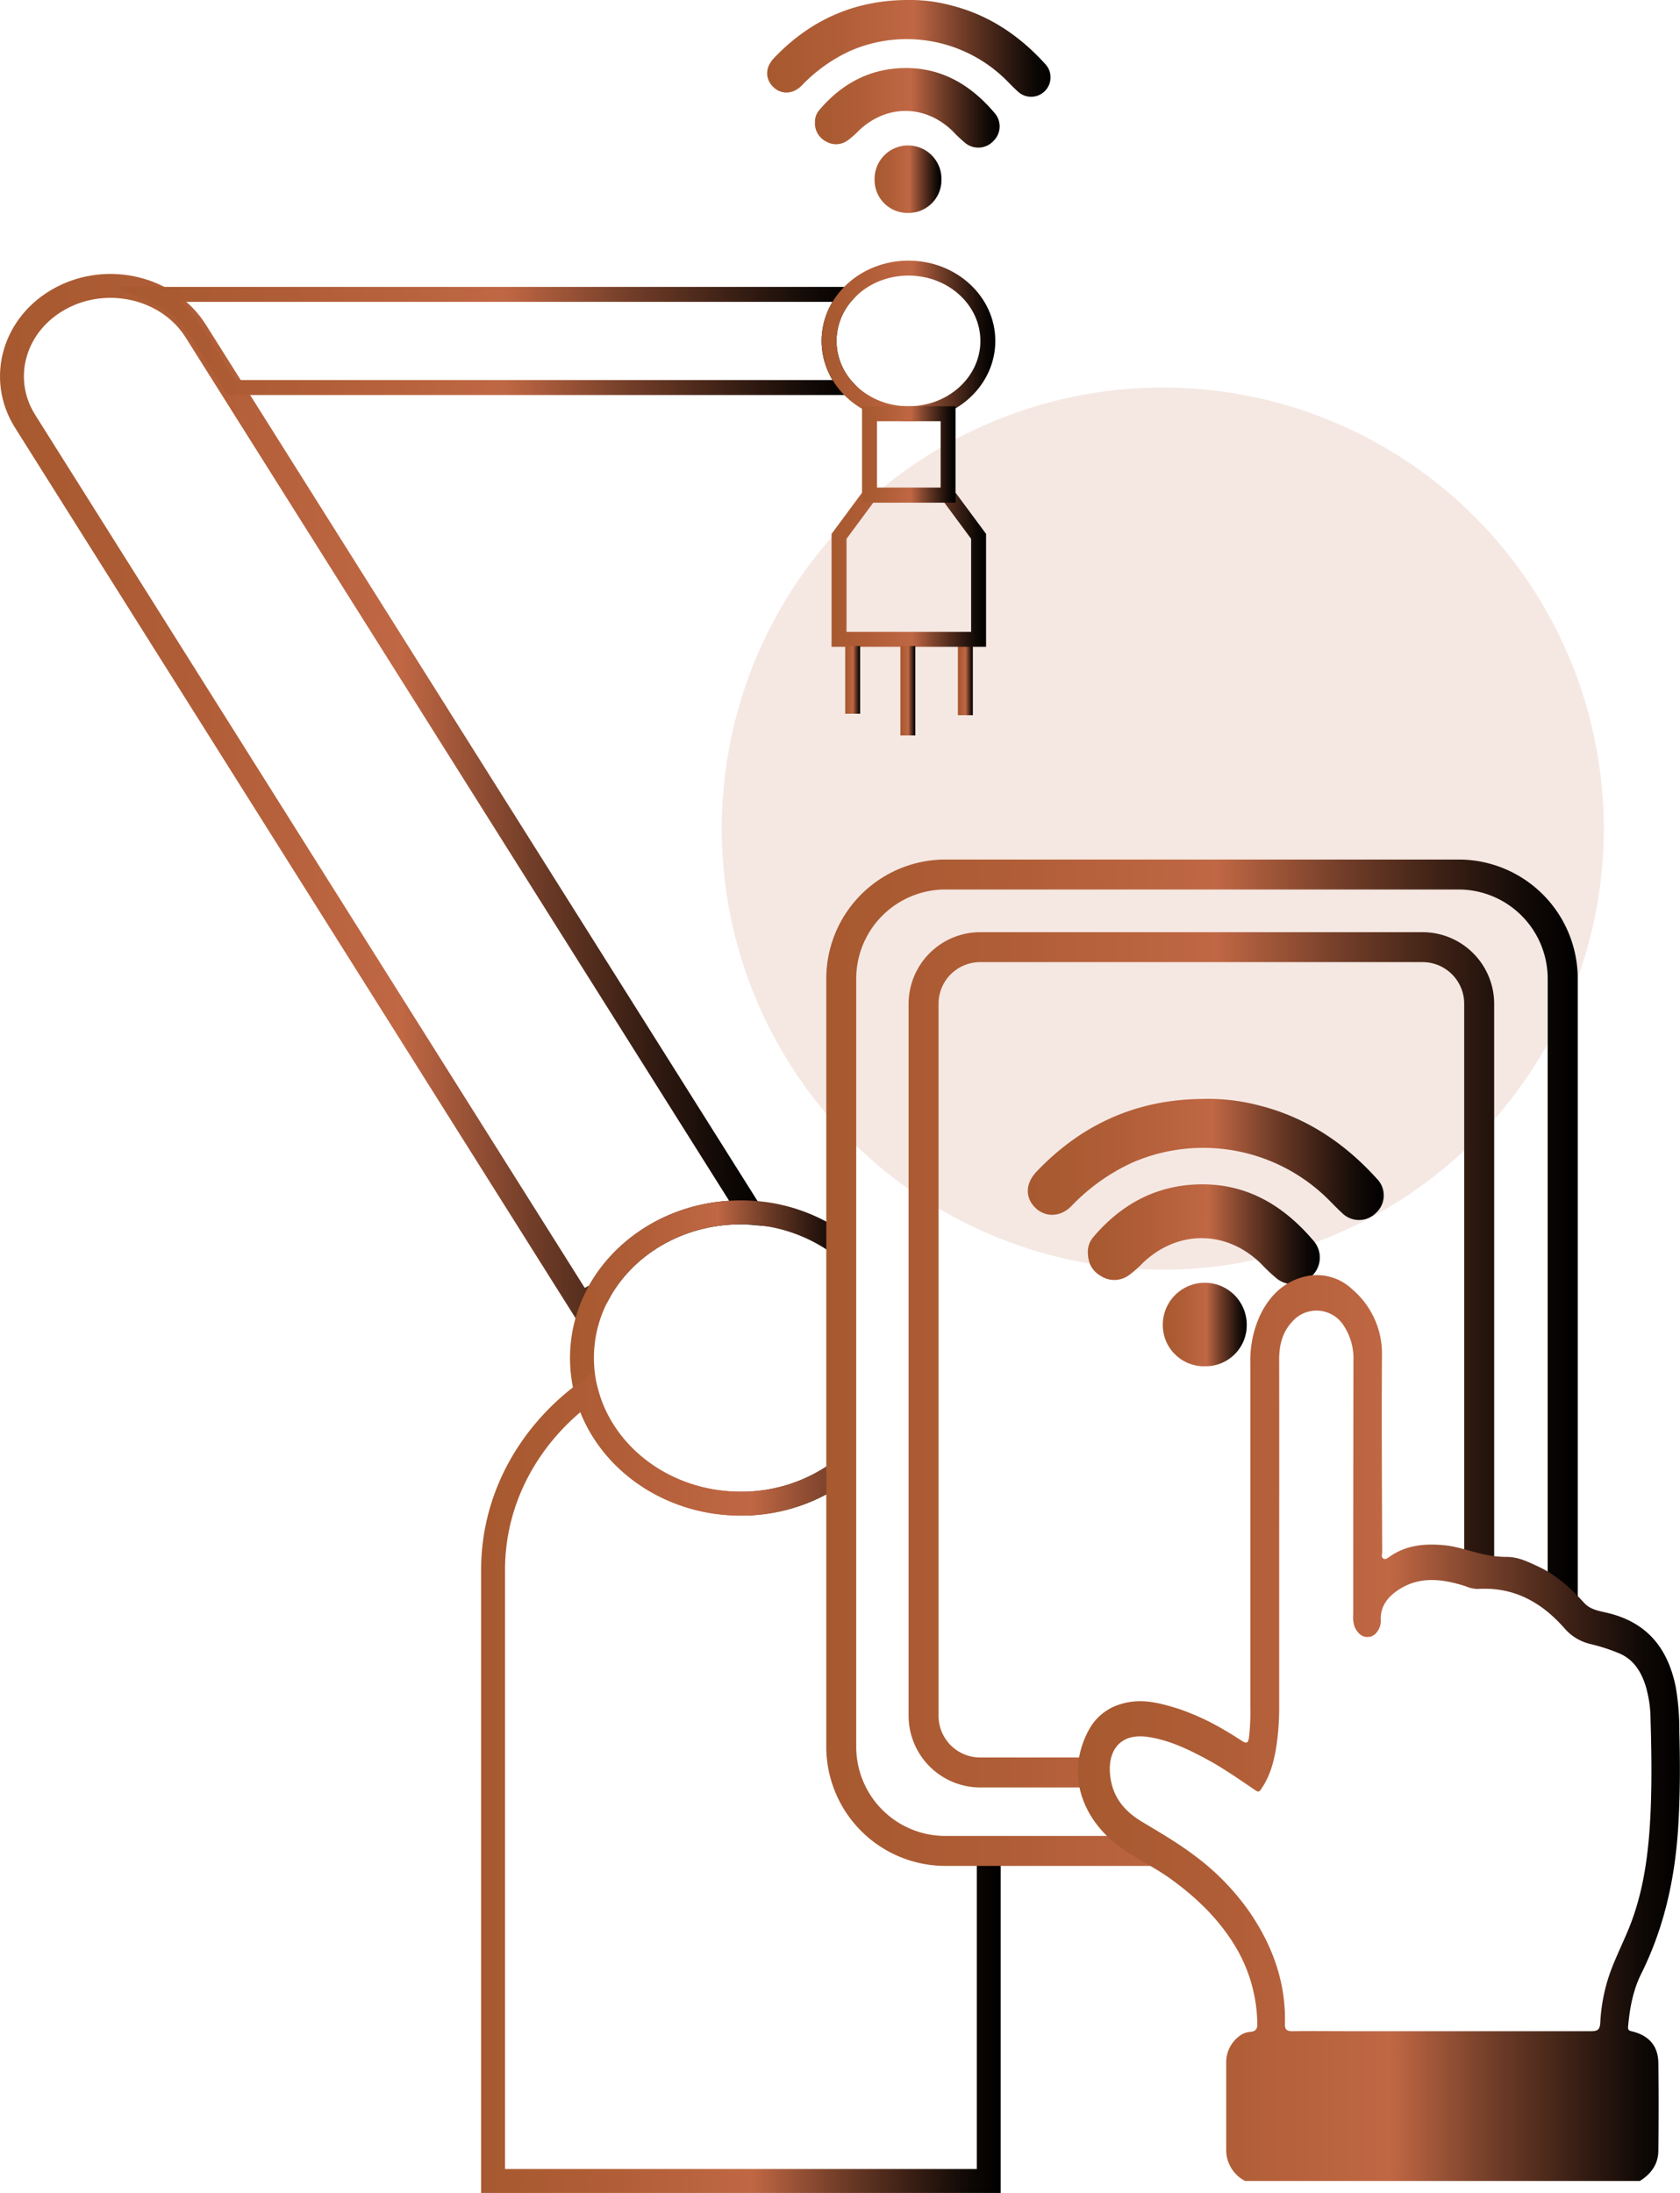
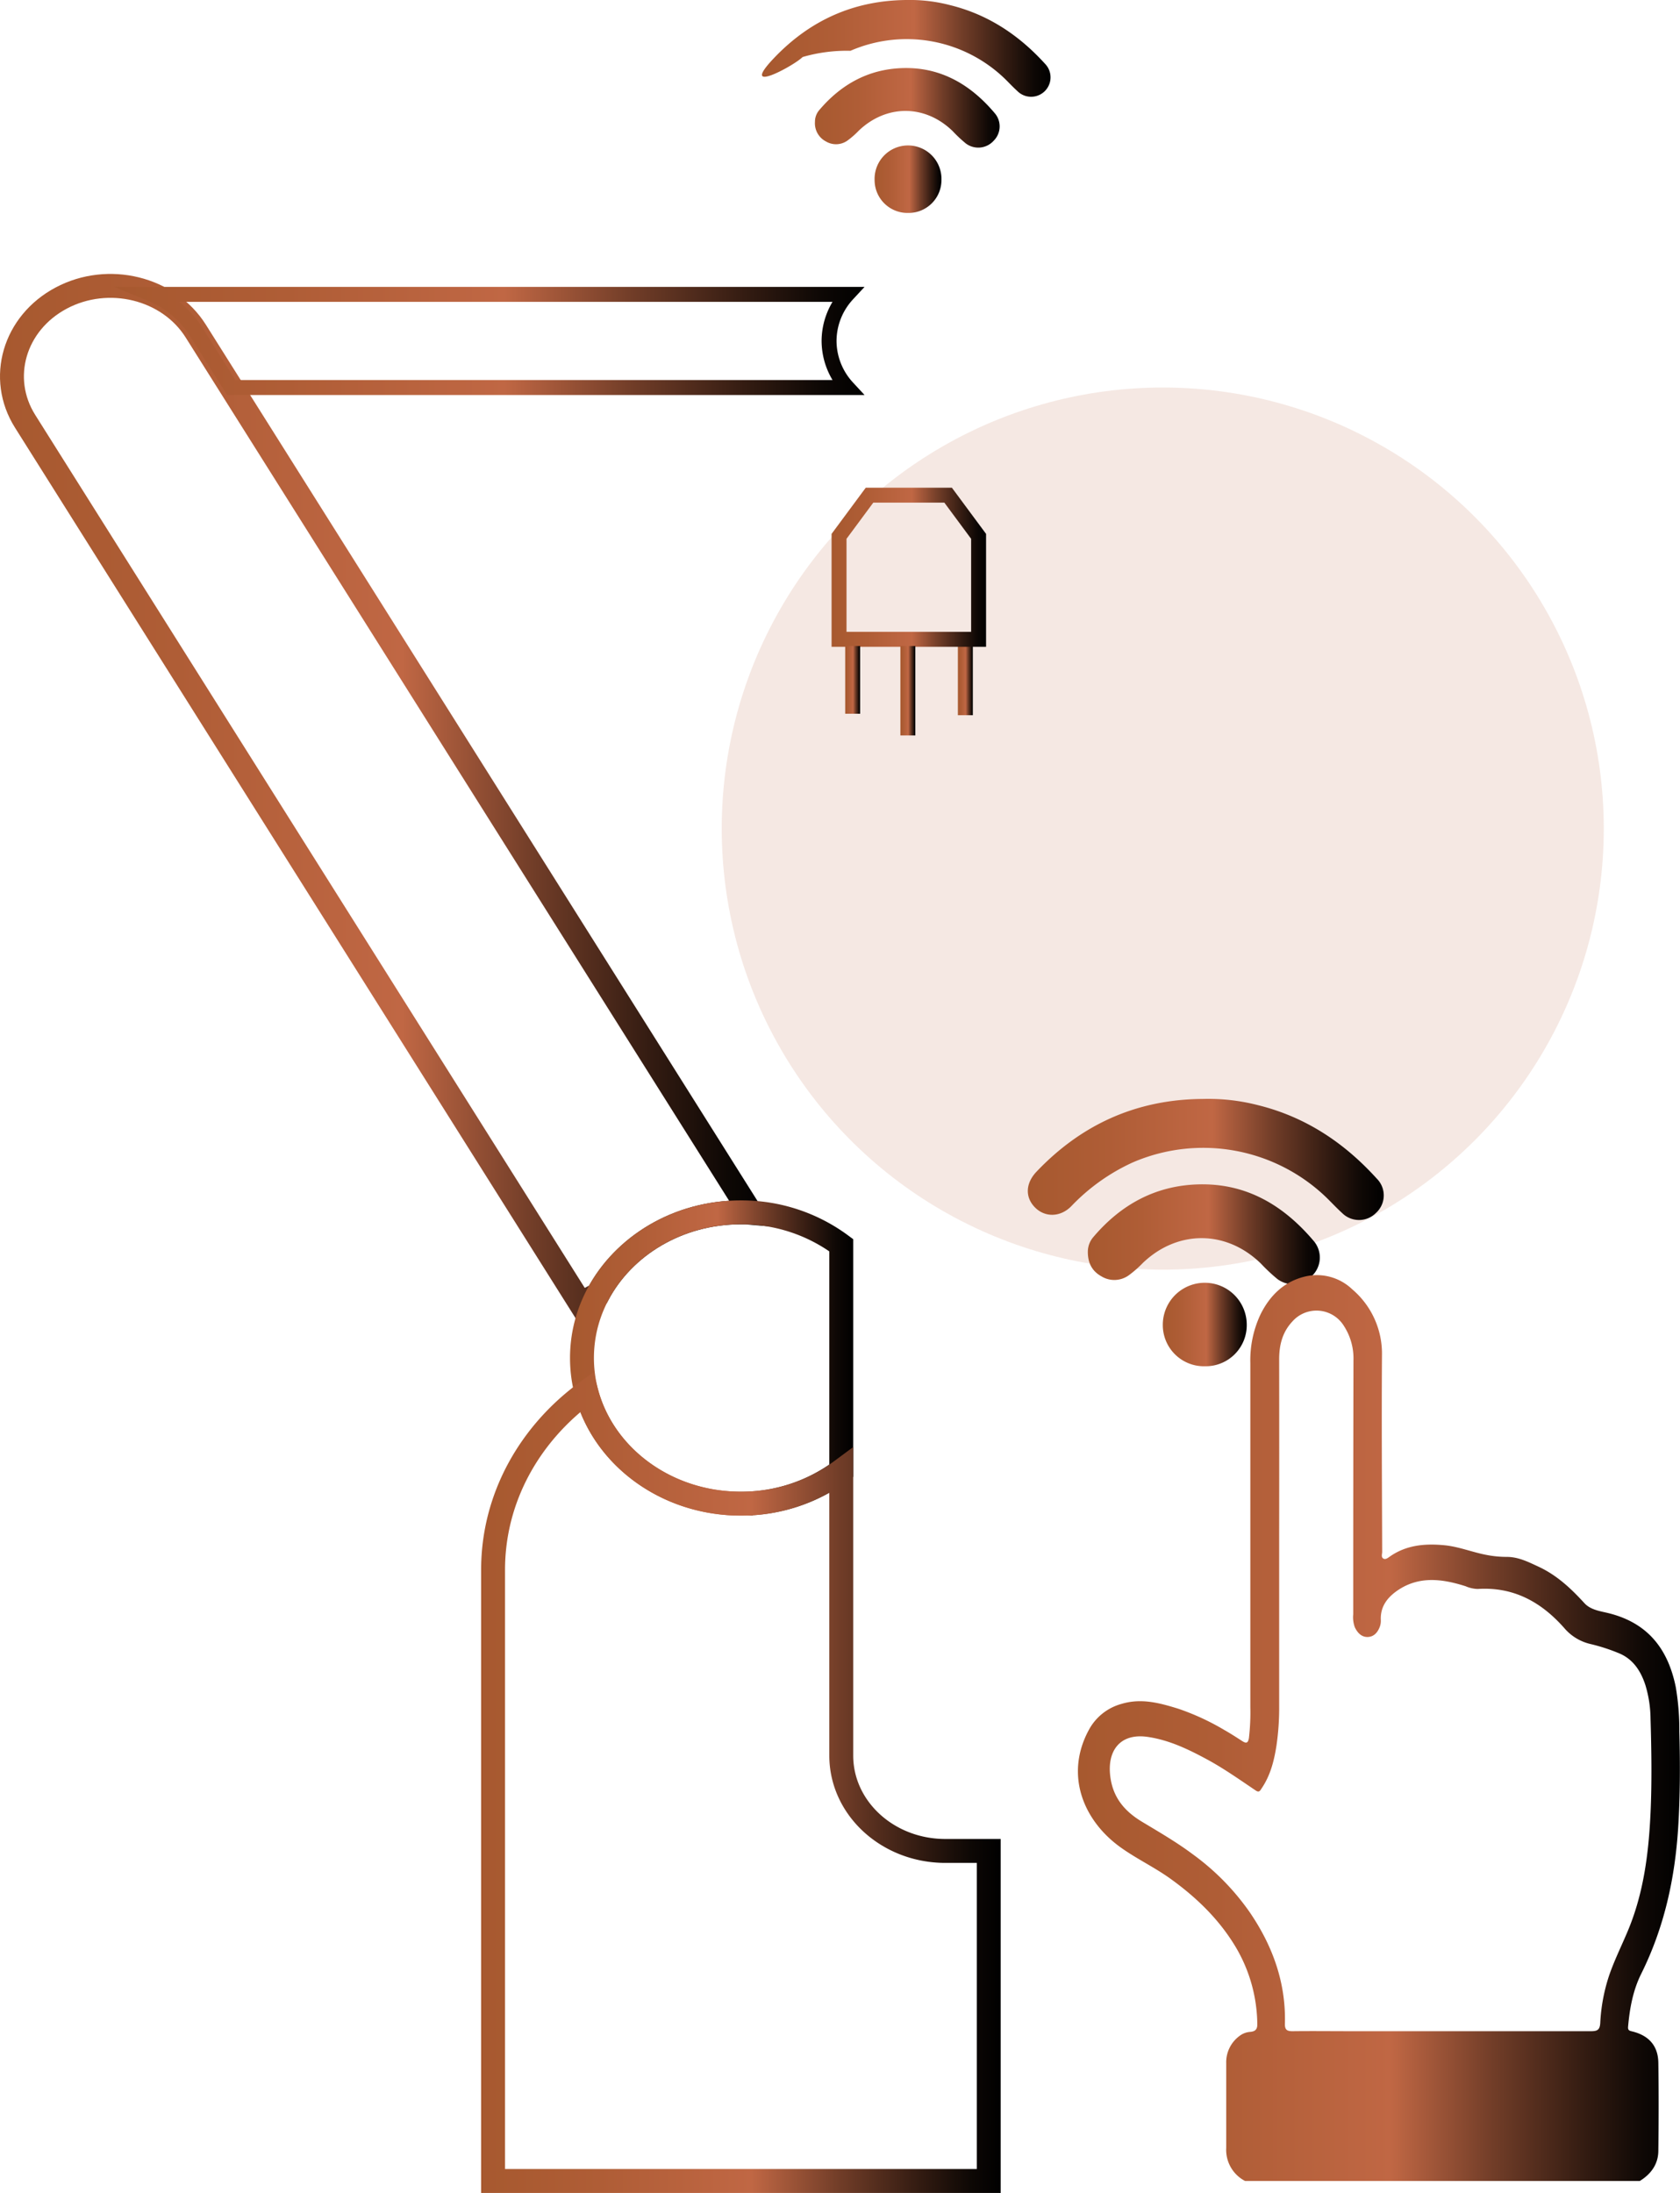
<svg xmlns="http://www.w3.org/2000/svg" xmlns:xlink="http://www.w3.org/1999/xlink" id="Capa_1" data-name="Capa 1" viewBox="0 0 562.22 733.79">
  <defs>
    <style>.cls-1{fill:#c06744;opacity:0.15;}.cls-13,.cls-14,.cls-15,.cls-16,.cls-17,.cls-18,.cls-2,.cls-3,.cls-7,.cls-8{fill:none;stroke-miterlimit:10;}.cls-2,.cls-7,.cls-8{stroke-width:8px;}.cls-2{stroke:url(#Degradado_sin_nombre_6);}.cls-13,.cls-14,.cls-15,.cls-16,.cls-17,.cls-18,.cls-3{stroke-width:5px;}.cls-3{stroke:url(#Degradado_sin_nombre_6-2);}.cls-4{fill:url(#Degradado_sin_nombre_6-3);}.cls-5{fill:url(#Degradado_sin_nombre_6-4);}.cls-6{fill:url(#Degradado_sin_nombre_6-5);}.cls-7{stroke:url(#Degradado_sin_nombre_6-6);}.cls-8{stroke:url(#Degradado_sin_nombre_6-7);}.cls-9{fill:url(#Degradado_sin_nombre_6-8);}.cls-10{fill:url(#Degradado_sin_nombre_6-9);}.cls-11{fill:url(#Degradado_sin_nombre_6-10);}.cls-12{fill:url(#Degradado_sin_nombre_6-11);}.cls-13{stroke:url(#Degradado_sin_nombre_6-12);}.cls-14{stroke:url(#Degradado_sin_nombre_6-13);}.cls-15{stroke:url(#Degradado_sin_nombre_6-14);}.cls-16{stroke:url(#Degradado_sin_nombre_6-15);}.cls-17{stroke:url(#Degradado_sin_nombre_6-16);}.cls-18{stroke:url(#Degradado_sin_nombre_6-17);}.cls-19{fill:url(#Degradado_sin_nombre_6-18);}</style>
    <linearGradient id="Degradado_sin_nombre_6" y1="266.59" x2="258.76" y2="266.59" gradientUnits="userSpaceOnUse">
      <stop offset="0" stop-color="#a7592f" />
      <stop offset="0.23" stop-color="#af5d36" />
      <stop offset="0.52" stop-color="#c06744" />
      <stop offset="0.69" stop-color="#713d28" />
      <stop offset="0.84" stop-color="#341c12" />
      <stop offset="0.94" stop-color="#0e0805" />
      <stop offset="1" />
    </linearGradient>
    <linearGradient id="Degradado_sin_nombre_6-2" x1="38.5" y1="114.08" x2="289.25" y2="114.08" xlink:href="#Degradado_sin_nombre_6" />
    <linearGradient id="Degradado_sin_nombre_6-3" x1="256.74" y1="16.15" x2="351.53" y2="16.15" xlink:href="#Degradado_sin_nombre_6" />
    <linearGradient id="Degradado_sin_nombre_6-4" x1="272.73" y1="36.09" x2="334.55" y2="36.09" xlink:href="#Degradado_sin_nombre_6" />
    <linearGradient id="Degradado_sin_nombre_6-5" x1="292.69" y1="60.07" x2="315.06" y2="60.07" xlink:href="#Degradado_sin_nombre_6" />
    <linearGradient id="Degradado_sin_nombre_6-6" x1="190.76" y1="454.41" x2="285.53" y2="454.41" xlink:href="#Degradado_sin_nombre_6" />
    <linearGradient id="Degradado_sin_nombre_6-7" x1="161.01" y1="596.46" x2="334.89" y2="596.46" xlink:href="#Degradado_sin_nombre_6" />
    <linearGradient id="Degradado_sin_nombre_6-8" x1="276.52" y1="455.99" x2="527.97" y2="455.99" xlink:href="#Degradado_sin_nombre_6" />
    <linearGradient id="Degradado_sin_nombre_6-9" x1="343.97" y1="387.96" x2="463.03" y2="387.96" xlink:href="#Degradado_sin_nombre_6" />
    <linearGradient id="Degradado_sin_nombre_6-10" x1="364.05" y1="413.01" x2="441.69" y2="413.01" xlink:href="#Degradado_sin_nombre_6" />
    <linearGradient id="Degradado_sin_nombre_6-11" x1="389.12" y1="443.13" x2="417.21" y2="443.13" xlink:href="#Degradado_sin_nombre_6" />
    <linearGradient id="Degradado_sin_nombre_6-12" x1="320.56" y1="227.75" x2="325.56" y2="227.75" xlink:href="#Degradado_sin_nombre_6" />
    <linearGradient id="Degradado_sin_nombre_6-13" x1="278.29" y1="189.81" x2="329.99" y2="189.81" xlink:href="#Degradado_sin_nombre_6" />
    <linearGradient id="Degradado_sin_nombre_6-14" x1="301.32" y1="231.14" x2="306.32" y2="231.14" xlink:href="#Degradado_sin_nombre_6" />
    <linearGradient id="Degradado_sin_nombre_6-15" x1="282.85" y1="227.51" x2="287.85" y2="227.51" xlink:href="#Degradado_sin_nombre_6" />
    <linearGradient id="Degradado_sin_nombre_6-16" x1="274.95" y1="114.08" x2="333.1" y2="114.08" xlink:href="#Degradado_sin_nombre_6" />
    <linearGradient id="Degradado_sin_nombre_6-17" x1="288.48" y1="152.07" x2="319.79" y2="152.07" xlink:href="#Degradado_sin_nombre_6" />
    <linearGradient id="Degradado_sin_nombre_6-18" x1="360.78" y1="578.22" x2="562.22" y2="578.22" xlink:href="#Degradado_sin_nombre_6" />
  </defs>
  <circle class="cls-1" cx="389.12" cy="277.26" r="147.59" />
  <path class="cls-2" d="M247.91,405.68c1.12,0,2.23,0,3.33.1l-185.73-295c-9.1-14.46-29.26-19.41-45-11.06h0C4.72,108.09-.68,126.58,8.42,141L194.28,436.22l5.8-3.08C208.7,416.89,226.87,405.68,247.91,405.68Z" />
  <path class="cls-3" d="M277.45,114.08A23.07,23.07,0,0,1,283.6,98.5H50.81a32,32,0,0,1,14.7,12.31l11.88,18.86H283.6A23.1,23.1,0,0,1,277.45,114.08Z" />
-   <path class="cls-4" d="M303.27,0C285.75.17,271.06,6.77,259,19.45c-2.94,3.09-3,6.85-.32,9.57s6.67,2.59,9.6-.37A53,53,0,0,1,284.6,17a47.32,47.32,0,0,1,51.74,9.41c1.37,1.35,2.68,2.76,4.11,4.05a6.5,6.5,0,0,0,9.23-9.16c-8.65-9.53-19-16.43-31.61-19.55A53.42,53.42,0,0,0,303.27,0Z" />
+   <path class="cls-4" d="M303.27,0C285.75.17,271.06,6.77,259,19.45s6.67,2.59,9.6-.37A53,53,0,0,1,284.6,17a47.32,47.32,0,0,1,51.74,9.41c1.37,1.35,2.68,2.76,4.11,4.05a6.5,6.5,0,0,0,9.23-9.16c-8.65-9.53-19-16.43-31.61-19.55A53.42,53.42,0,0,0,303.27,0Z" />
  <path class="cls-5" d="M272.73,40.78a6.85,6.85,0,0,0,3.69,6.56,6.58,6.58,0,0,0,7.21-.32,28.74,28.74,0,0,0,3.73-3.27c9.28-8.89,22.28-8.83,31.48.15a46.16,46.16,0,0,0,4.4,4.12,6.92,6.92,0,0,0,9.28-.91A6.77,6.77,0,0,0,333,38c-8-9.55-18-15.57-30.83-15.22-11.41.31-20.61,5.37-27.95,14A6,6,0,0,0,272.73,40.78Z" />
  <path class="cls-6" d="M303.92,71.25a11,11,0,0,0,11.14-11.1,11.19,11.19,0,1,0-22.37.08A11,11,0,0,0,303.92,71.25Z" />
  <path class="cls-7" d="M281.53,416.67a55.92,55.92,0,0,0-33.62-11c-29.35,0-53.15,21.82-53.15,48.73s23.8,48.73,53.15,48.73a55.92,55.92,0,0,0,33.62-11Z" />
  <path class="cls-8" d="M316.35,619.35c-19.23,0-34.82-14.3-34.82-31.93V492.15a55.92,55.92,0,0,1-33.62,11c-25.06,0-46.06-15.91-51.67-37.31-19,13.93-31.23,35.37-31.23,59.44V729.79H330.89V619.35Z" />
-   <path class="cls-9" d="M499.85,526.46l-3.05,3.82c-.89-.17-1.83-.37-3-.65l-3.8-1V335.86a13.93,13.93,0,0,0-13.91-13.92H328a13.93,13.93,0,0,0-13.91,13.92V574.17A13.93,13.93,0,0,0,328,588.08h35.49a7.52,7.52,0,0,1,7.41,6.55c.85,6.43,6.28,13.61,14.89,19.69h0l1.09.73,14,9.31H316.35a39.88,39.88,0,0,1-39.83-39.83V327.45a39.88,39.88,0,0,1,39.83-39.84H488.14A39.88,39.88,0,0,1,528,327.45V546.24l-8.22-7-1.84-9.14,0-202.64a29.85,29.85,0,0,0-29.81-29.82H316.35a29.85,29.85,0,0,0-29.81,29.82V584.53a29.84,29.84,0,0,0,29.81,29.81h54.23c-4.07-4.36-7.8-9.85-9.21-16.23H328a24,24,0,0,1-23.93-23.94V335.86A24,24,0,0,1,328,311.92h148.1a24,24,0,0,1,23.93,23.94v186Zm4.46-5.5" />
  <path class="cls-10" d="M402.41,367.72c-22,.17-40.46,8.47-55.57,24.38-3.69,3.89-3.83,8.61-.4,12,3.29,3.27,8.39,3.25,12.06-.47A66.39,66.39,0,0,1,379,389a59.43,59.43,0,0,1,65,11.82c1.72,1.69,3.37,3.46,5.15,5.08a8,8,0,0,0,11.29,0,7.92,7.92,0,0,0,.3-11.52c-10.86-12-23.82-20.63-39.69-24.56A66.88,66.88,0,0,0,402.41,367.72Z" />
  <path class="cls-11" d="M364.05,418.91c0,4,1.63,6.57,4.64,8.23a8.27,8.27,0,0,0,9.05-.4,36.43,36.43,0,0,0,4.69-4.11c11.65-11.17,28-11.09,39.54.19a58.38,58.38,0,0,0,5.52,5.17,8.7,8.7,0,0,0,11.66-1.14,8.52,8.52,0,0,0,.63-11.43c-10.1-12-22.56-19.55-38.73-19.11-14.33.39-25.89,6.74-35.1,17.56A7.56,7.56,0,0,0,364.05,418.91Z" />
  <path class="cls-12" d="M403.23,457.17a13.75,13.75,0,0,0,14-13.94,14,14,0,1,0-28.09.1A13.77,13.77,0,0,0,403.23,457.17Z" />
  <line class="cls-13" x1="323.06" y1="216.18" x2="323.06" y2="239.32" />
  <polygon class="cls-14" points="280.79 213.93 327.49 213.93 327.49 179.47 317.29 165.69 290.99 165.69 280.79 179.47 280.79 213.93" />
  <line class="cls-15" x1="303.82" y1="216.18" x2="303.82" y2="246.09" />
  <line class="cls-16" x1="285.35" y1="216.18" x2="285.35" y2="238.83" />
-   <ellipse class="cls-17" cx="304.02" cy="114.08" rx="26.57" ry="24.37" />
-   <polygon class="cls-18" points="290.99 165.69 317.29 165.69 317.29 138.45 290.98 138.45 290.98 165.69 290.98 165.69 290.99 165.69" />
  <path class="cls-19" d="M416.67,729.79a11.73,11.73,0,0,1-6.31-11c0-9.49,0-19,0-28.49a10.91,10.91,0,0,1,4.57-9.13,6.56,6.56,0,0,1,3.45-1.27c1.67-.15,2.42-.81,2.38-2.63a51.53,51.53,0,0,0-7.26-25.82c-5.5-9.18-13.05-16.5-21.78-22.78-5.23-3.77-11.1-6.55-16.35-10.26-12.84-9-19.13-24.49-11-39.52a17.68,17.68,0,0,1,10.94-8.74c6.64-2,12.74-.32,19,1.61a81.57,81.57,0,0,1,15.43,7.13c2,1.13,4,2.42,5.93,3.67,1.35.87,2,.79,2.29-1a74.07,74.07,0,0,0,.47-10.31q0-57.56,0-115.1a36.14,36.14,0,0,1,3.38-16.28c3.18-6.46,8.07-11.21,15.29-12.81a17.11,17.11,0,0,1,15.43,4.36,28.2,28.2,0,0,1,9.95,22.14c-.14,21.9,0,43.8.07,65.71,0,.78-.45,1.86.49,2.3.72.34,1.51-.34,2.12-.76,5.51-3.84,11.77-4.37,18.2-3.75,4.9.47,9.5,2.4,14.32,3.28a35.18,35.18,0,0,0,6.55.62c3.95,0,7.23,1.7,10.63,3.27,6.15,2.85,10.9,7.32,15.35,12.19,1.87,2.06,4.68,2.59,7.16,3.15,13.84,3.08,20.82,12,23.44,25A85.16,85.16,0,0,1,562,579.43c.28,10.64.28,21.28-.38,31.91-1.06,17.12-4.65,33.59-12.38,49.12-2.77,5.57-3.86,11.61-4.4,17.75-.11,1.27.62,1.34,1.49,1.56,5.5,1.38,8.55,4.82,8.64,10.44.15,9.8.13,19.61,0,29.41,0,4.44-2.36,7.81-6.21,10.17Zm11.41-215.92v57a86.62,86.62,0,0,1-.91,13.27c-.78,5-2,9.89-4.93,14.23-.5.76-.84,1.54-1.95.79-5.4-3.62-10.68-7.39-16.46-10.5-6.25-3.37-12.55-6.4-19.7-7.46-9.32-1.38-13.63,4.65-12.58,13.14.87,7.16,4.81,11.74,10.62,15.24s11.62,6.86,17,10.89a81.61,81.61,0,0,1,18.95,19.24C425.87,651,430.38,663.41,430,677.2c-.05,2,.71,2.49,2.6,2.47,6.69-.08,13.37,0,20.06,0q39.85,0,79.73,0c2.11,0,3-.39,3.14-2.73a59.53,59.53,0,0,1,3-16c1.81-5.23,4.3-10.17,6.41-15.27,5.17-12.54,6.8-25.73,7.42-39.06.48-10.48.31-21,0-31.47a40,40,0,0,0-1.73-11.31c-1.57-4.8-4.21-8.82-9.11-10.74a61.82,61.82,0,0,0-9.36-3,16.36,16.36,0,0,1-8.74-5.4c-7.62-8.58-16.83-13.77-28.89-13a10.8,10.8,0,0,1-4.05-.91c-7.49-2.38-15.05-3.5-22.17,1-3.74,2.39-6.45,5.58-6.21,10.37a5.73,5.73,0,0,1-.36,2.24c-.7,1.81-1.91,3.29-4,3.37s-3.49-1.43-4.35-3.27a9.82,9.82,0,0,1-.53-4.3q0-42.5.08-85a20,20,0,0,0-3.21-11.54,10.77,10.77,0,0,0-17.25-1.44c-3.37,3.61-4.41,7.95-4.4,12.7Q428.12,484.47,428.08,513.87Z" />
</svg>